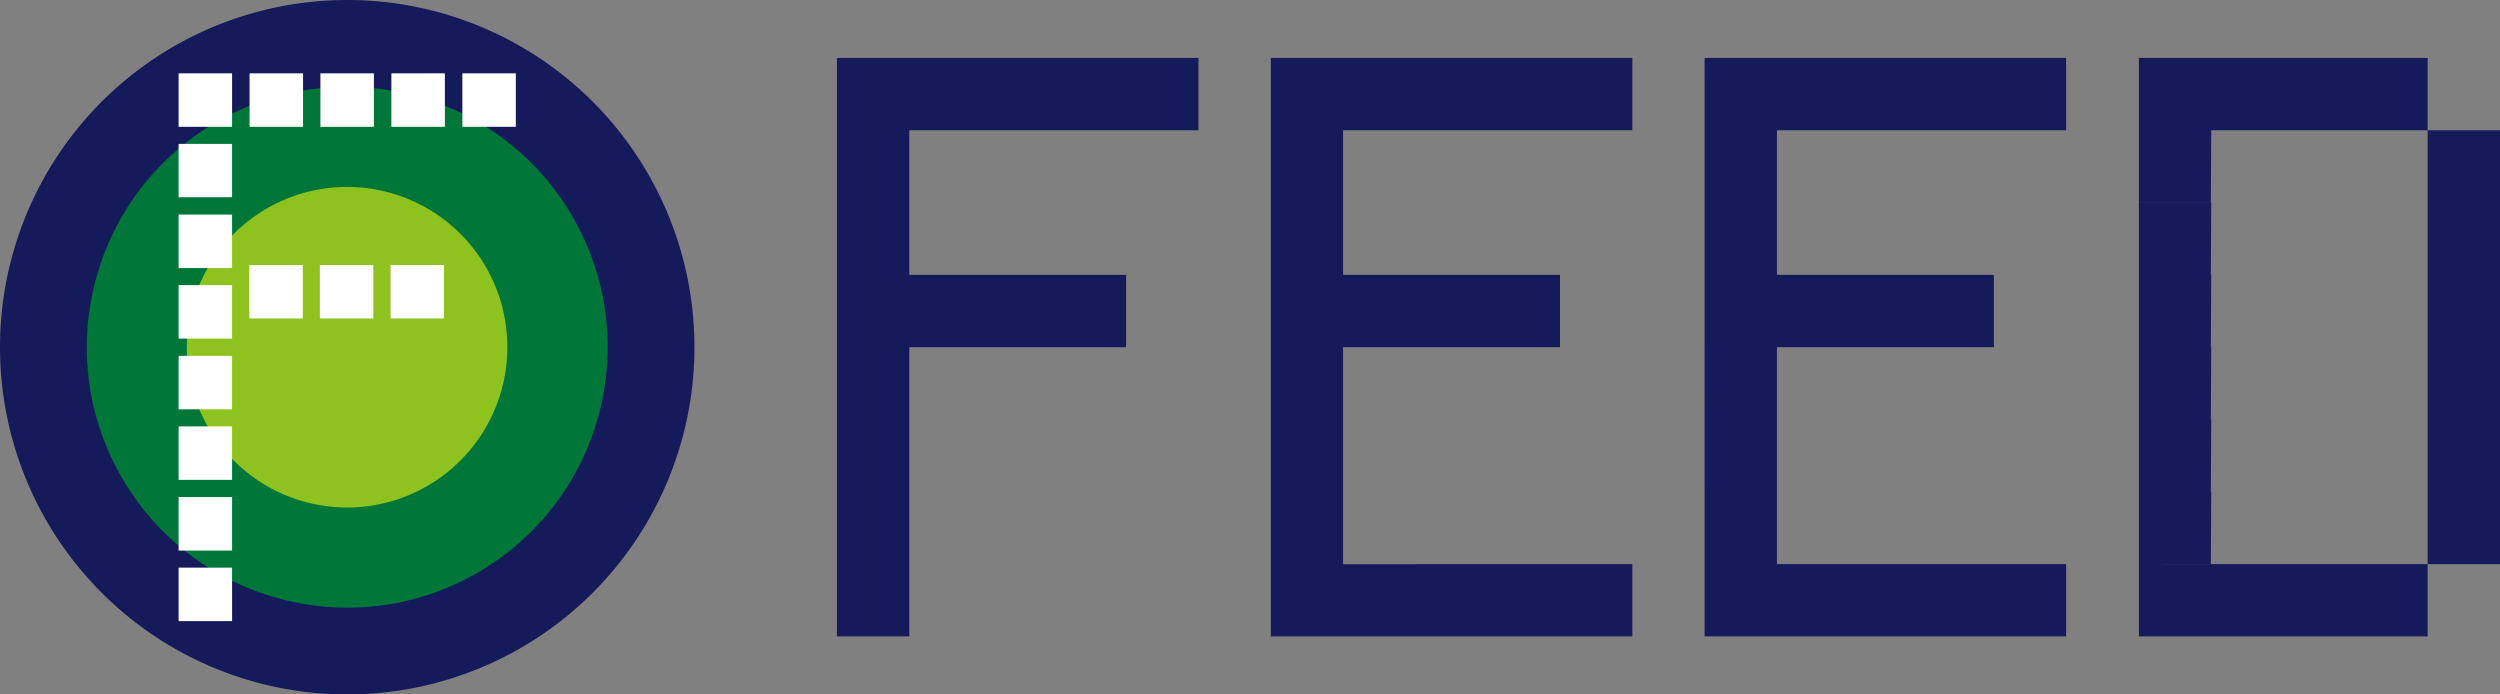
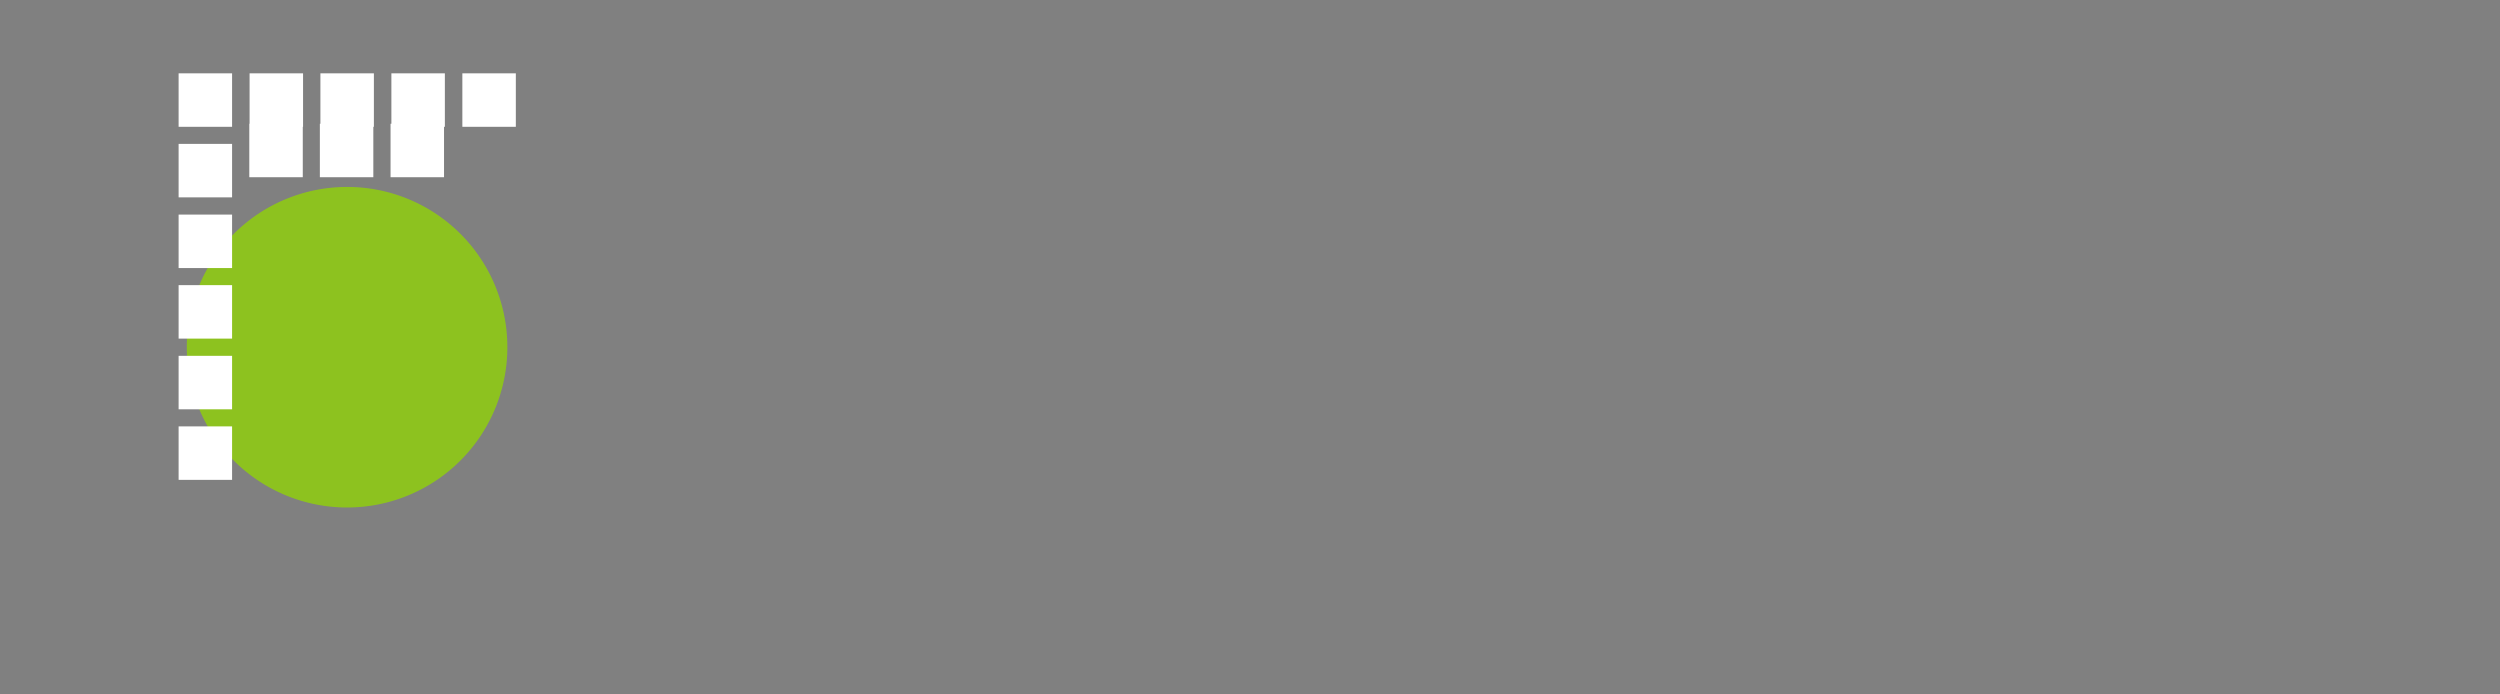
<svg xmlns="http://www.w3.org/2000/svg" viewBox="0 0 180 49.99">
  <rect x="0" y="0" width="180" height="49.99" fill="#808080" stroke="none" />
  <g data-name="レイヤー 2">
-     <path d="M65.47 9.38h-5.21V4.17h5.21zm15.61 0h-5.2V4.17h5.2zm5.21 0h-5.21V4.17h5.21zm-10.41 0h-5.21V4.17h5.21zm-5.21 0h-5.2V4.17h5.2zm-5.2 5.2h-5.21v-5.2h5.21zm0 5.21h-5.21v-5.21h5.21zM81.08 25h-5.2v-5.21h5.2zm-5.2 0h-5.21v-5.21h5.21zm-5.21 0h-5.2v-5.21h5.2zm-5.2 0h-5.21v-5.21h5.21zm0 5.2h-5.21V25h5.21zm0 5.21h-5.21V30.2h5.21zm0 5.21h-5.21v-5.21h5.21zm0 5.2h-5.21v-5.2h5.21zm52.06-36.44h-5.21V4.17h5.21zm-5.21 0h-5.21V4.17h5.21zm-5.21 0h-5.2V4.17h5.2zm-5.2 0H96.7V4.17h5.21zm-5.21 0h-5.2V4.17h5.2zm0 5.2h-5.2v-5.2h5.2zm0 5.21h-5.2v-5.21h5.2zm0 5.21h-5.2v-5.21h5.2zm5.21 0H96.7v-5.21h5.21zm5.2 0h-5.2v-5.21h5.2zm5.21 0h-5.21v-5.21h5.21zM96.7 30.2h-5.2V25h5.2zm0 5.21h-5.2V30.2h5.2zm0 5.21h-5.2v-5.21h5.2zm20.83 5.2h-5.21v-5.2h5.21zm-5.21 0h-5.21v-5.2h5.21zm-5.21 0h-5.2v-5.2h5.2zm-5.2 0H96.7v-5.2h5.21zm-5.21 0h-5.2v-5.2h5.2zm52.06-36.44h-5.2V4.17h5.2zm-5.2 0h-5.21V4.17h5.21zm-5.21 0h-5.2V4.17h5.2zm-5.2 0h-5.21V4.17h5.21zm-5.21 0h-5.21V4.17h5.21zm0 5.2h-5.21v-5.2h5.21zm0 5.21h-5.21v-5.21h5.21zm0 5.21h-5.21v-5.21h5.21zm5.21 0h-5.21v-5.21h5.21zm5.2 0h-5.2v-5.21h5.2zm5.21 0h-5.21v-5.21h5.21zm-15.62 5.2h-5.21V25h5.21zm0 5.21h-5.21V30.2h5.21zm0 5.21h-5.21v-5.21h5.21zm20.82 5.2h-5.2v-5.2h5.2zm-5.2 0h-5.21v-5.2h5.21zm-5.21 0h-5.2v-5.2h5.2zm-5.2 0h-5.21v-5.2h5.21zm-5.21 0h-5.21v-5.2h5.21zm36.44 0h-5.2v-5.2h5.2zm5.21 0h-5.21v-5.2h5.21zm5.2 0h-5.2v-5.2h5.2zm5.21-5.2h-5.21v-5.21H180zm0-5.21h-5.21V30.2H180zm0-5.21h-5.21V25H180zm0-5.2h-5.21v-5.21H180zm0-5.21h-5.21v-5.21H180zm0-5.21h-5.21v-5.2H180zm-20.82-5.2H154V4.17h5.21zm0 20.82H154V25h5.21zm0 5.21H154V30.2h5.21zm0 5.21H154v-5.21h5.21zm5.2-31.24h-5.2V4.17h5.2zm5.21 0h-5.21V4.17h5.21zm5.2 0h-5.2V4.17h5.2zm-15.61 36.44H154v-5.2h5.21zm0-31.24H154v-5.2h5.21zm0 5.21H154v-5.21h5.21zm0 5.21H154v-5.21h5.21zM50 25A25 25 0 1 1 25 0a25 25 0 0 1 25 25z" fill="#151a5a" />
-     <circle cx="25" cy="25" r="18.75" transform="rotate(-32.39 24.999 24.995)" fill="#007739" />
    <path d="M36.53 25A11.54 11.54 0 1 1 25 13.46 11.53 11.53 0 0 1 36.53 25z" fill="#8dc21f" />
-     <path d="M33.29 5.28h3.85v3.85h-3.85zm-5.11 0h3.85v3.85h-3.85zm-5.11 0h3.85v3.85h-3.85zm-5.1 0h3.85v3.85h-3.85zm-5.11 0h3.85v3.85h-3.85zm0 5.08h3.85v3.84h-3.85zm0 5.09h3.85v3.85h-3.85zm0 10.17h3.85v3.85h-3.85zm0 5.08h3.85v3.85h-3.85zm0 5.09h3.85v3.85h-3.85zm0 5.08h3.85v3.85h-3.85zm0-20.34h3.85v3.85h-3.85zm5.09-1.45h3.85v3.85h-3.85zm5.08 0h3.85v3.85h-3.85zm5.09 0h3.85v3.85h-3.85z" fill="#fff" />
+     <path d="M33.29 5.28h3.85v3.85h-3.85zm-5.11 0h3.85v3.85h-3.85zm-5.11 0h3.85v3.85h-3.85zm-5.1 0h3.85v3.85h-3.85zm-5.11 0h3.85v3.85h-3.85zm0 5.08h3.85v3.84h-3.85zm0 5.09h3.85v3.85h-3.85zh3.85v3.85h-3.85zm0 5.08h3.85v3.85h-3.85zm0 5.09h3.85v3.85h-3.85zm0 5.08h3.85v3.85h-3.85zm0-20.34h3.85v3.85h-3.85zm5.09-1.45h3.85v3.85h-3.85zm5.08 0h3.85v3.85h-3.85zm5.09 0h3.85v3.85h-3.85z" fill="#fff" />
  </g>
</svg>